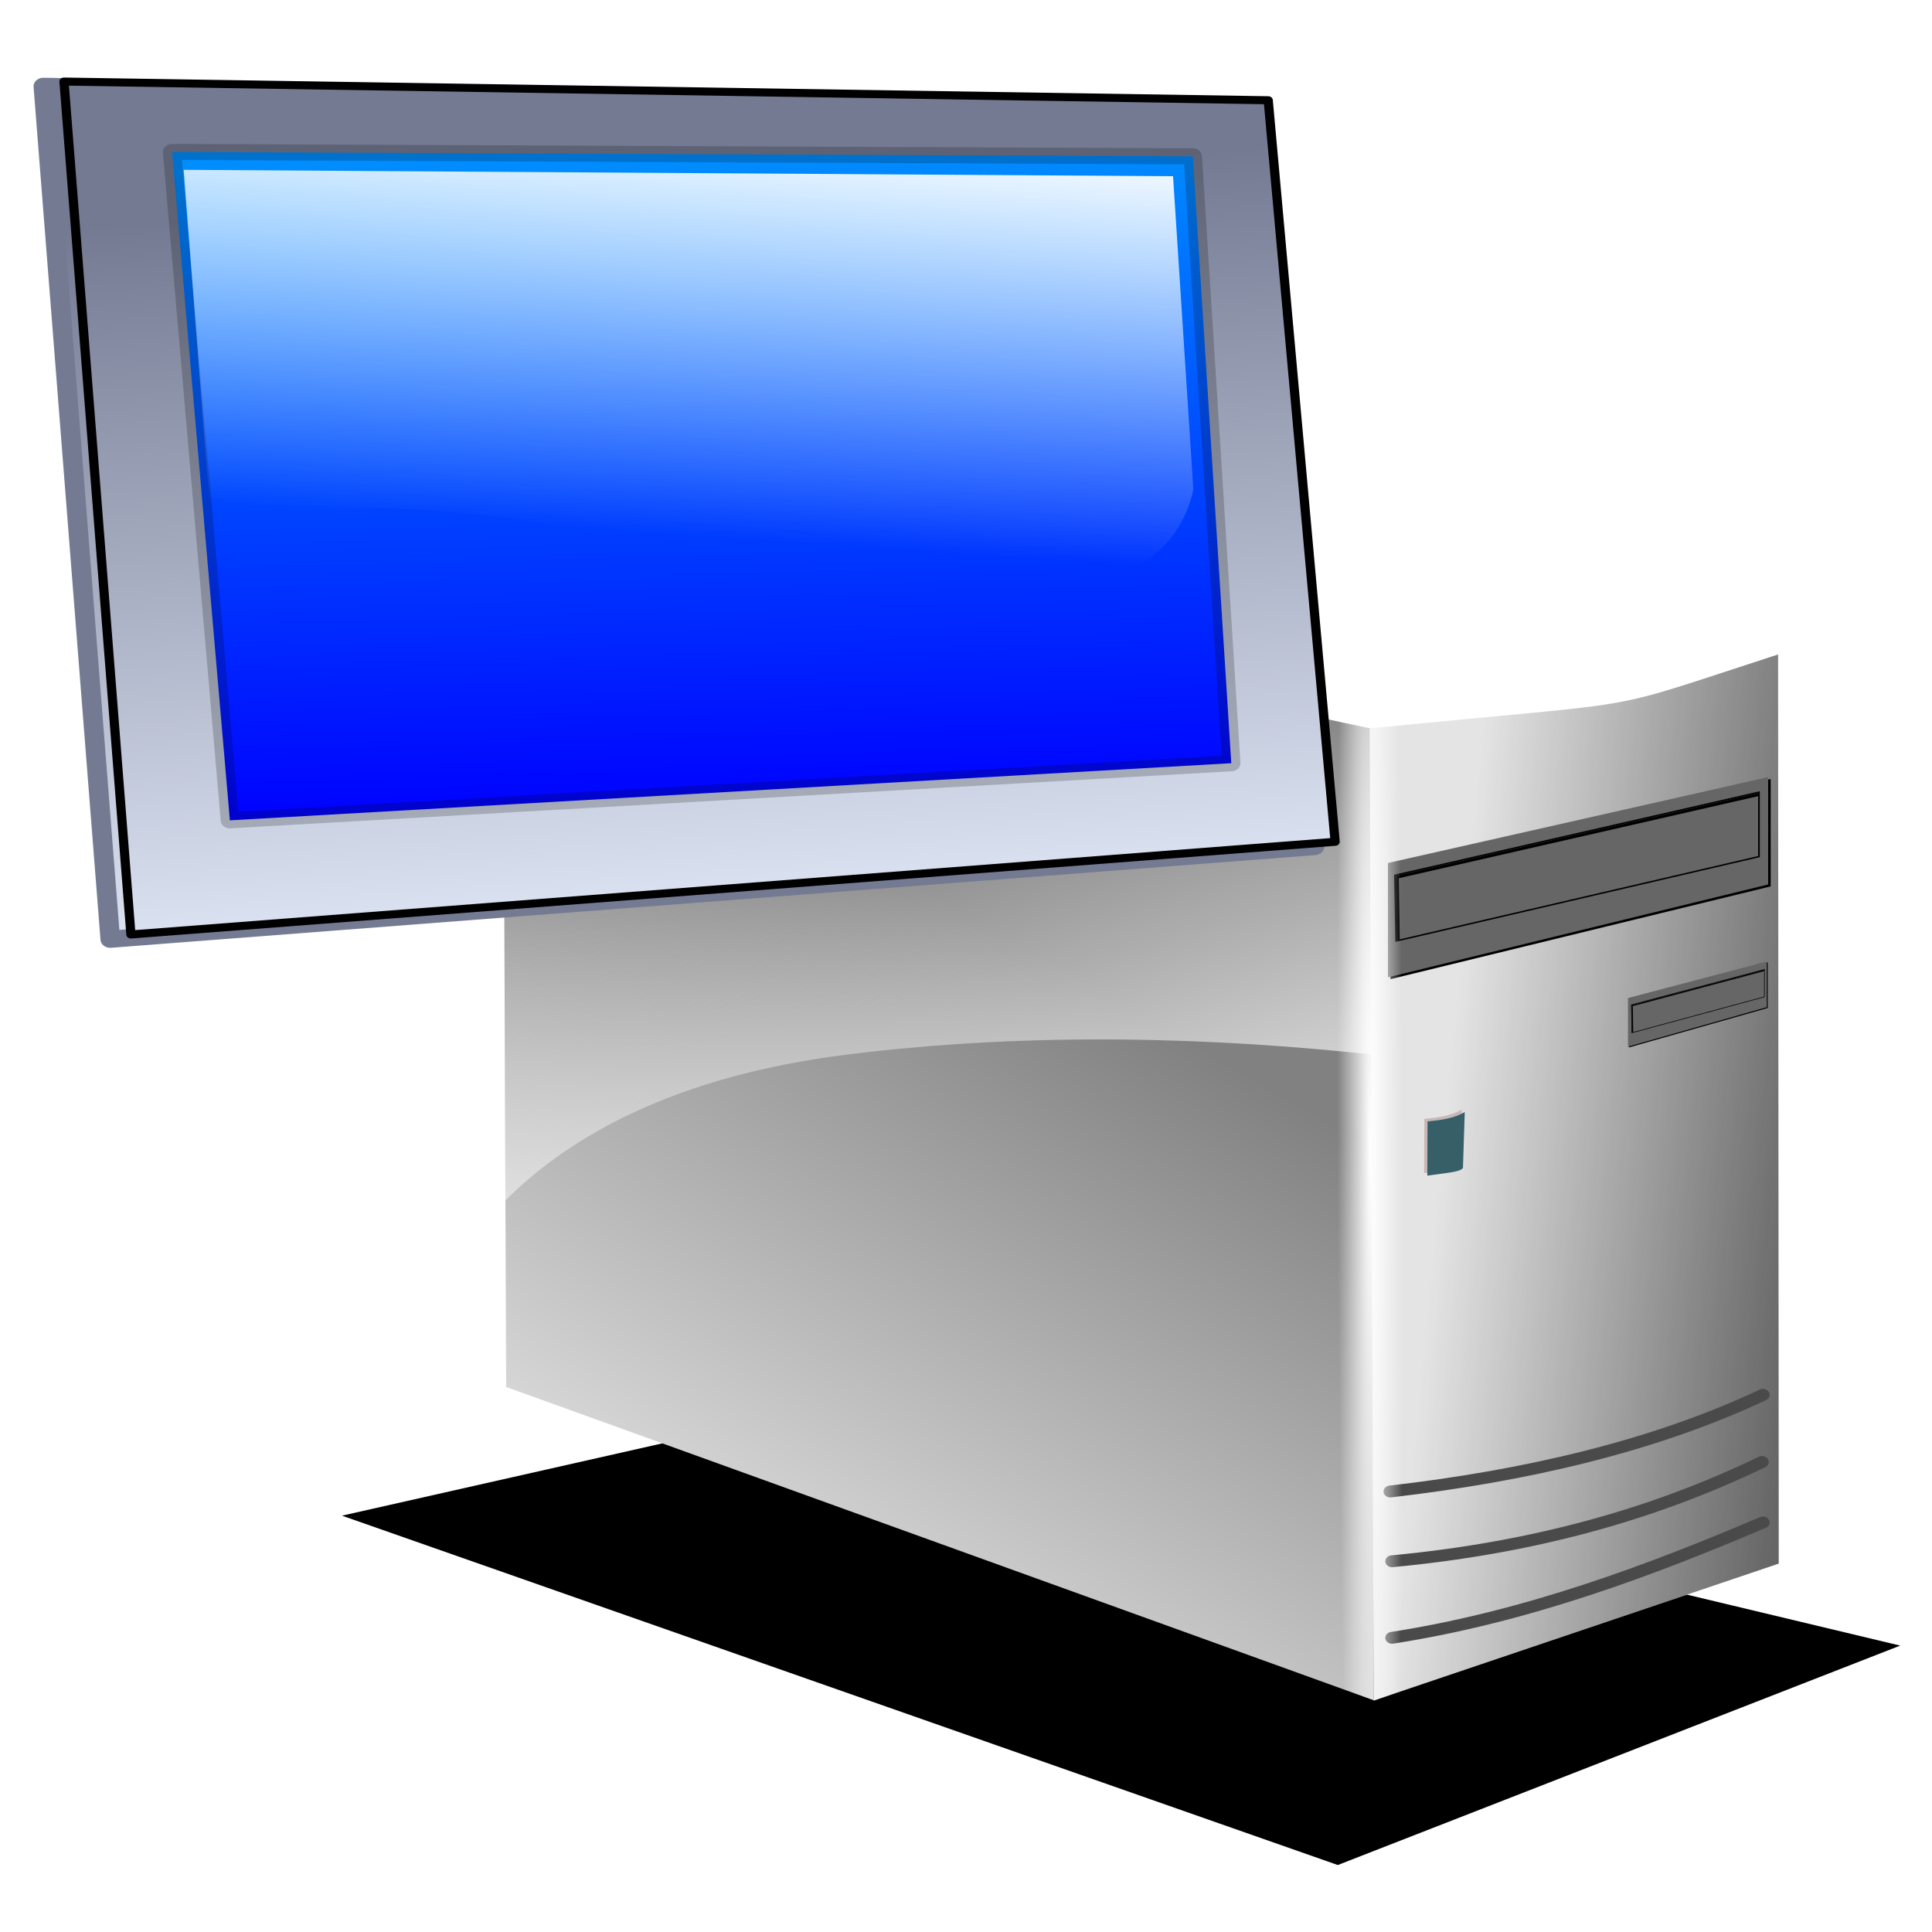
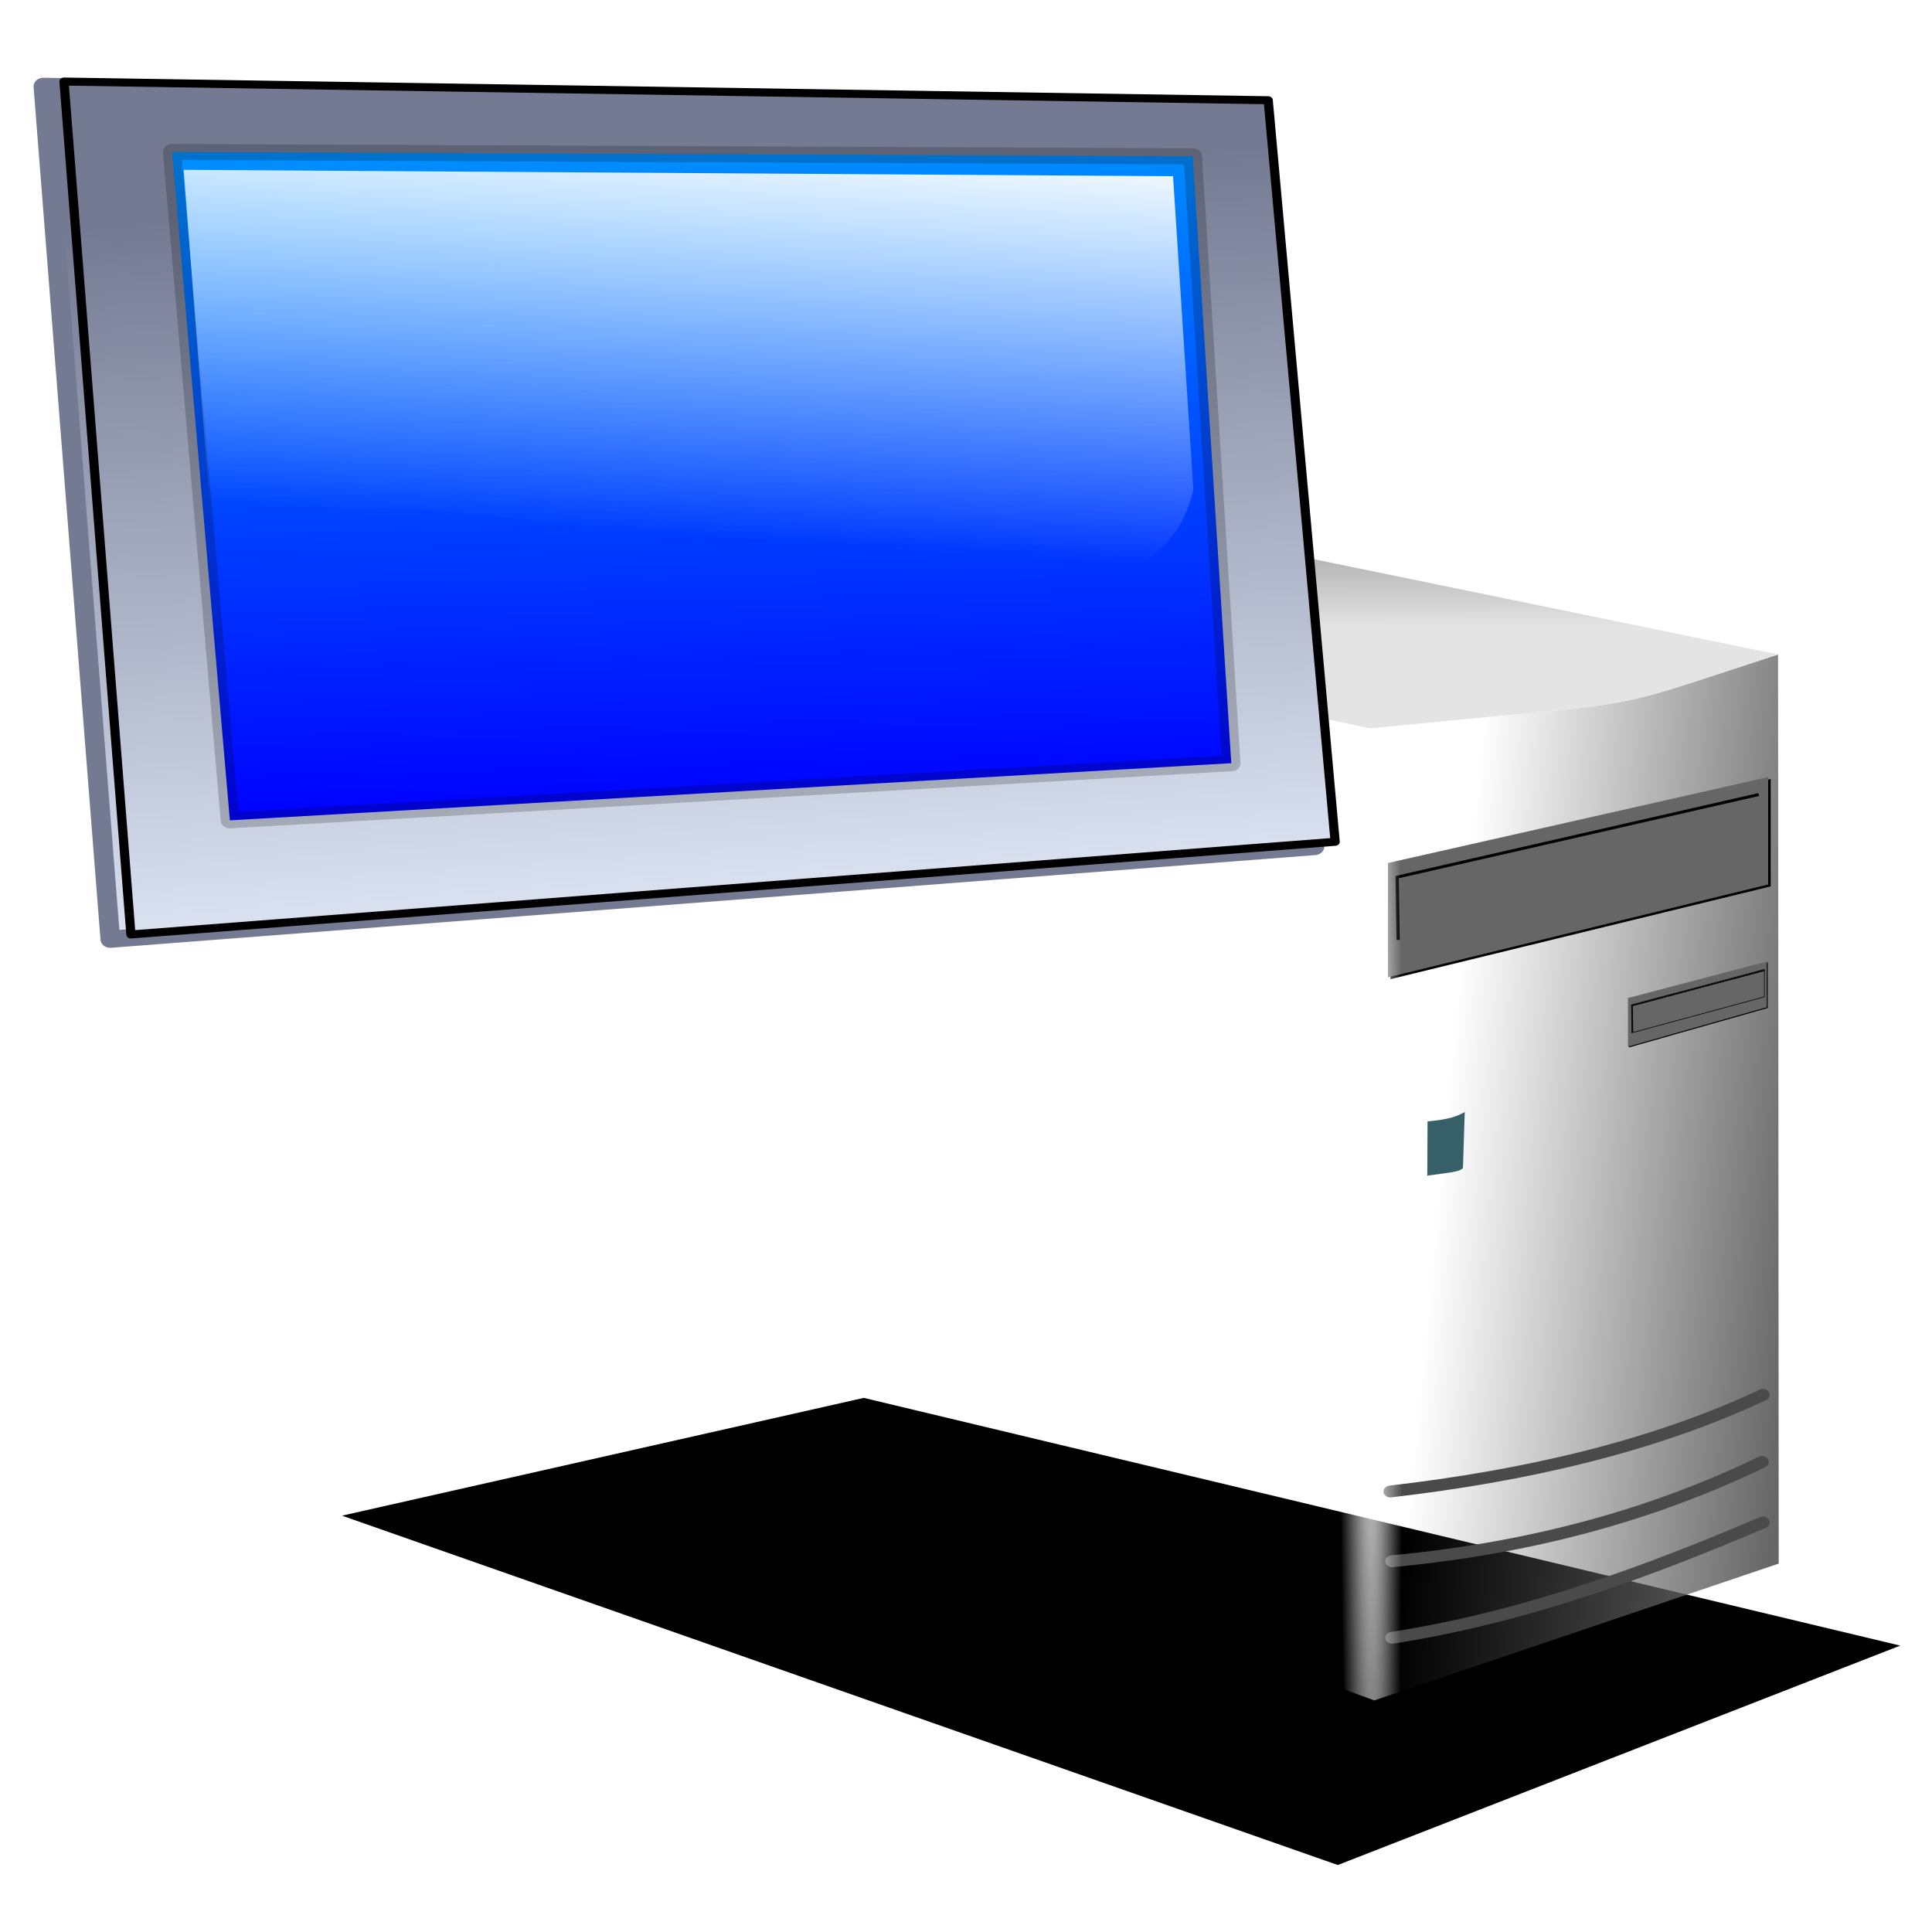
<svg xmlns="http://www.w3.org/2000/svg" xmlns:xlink="http://www.w3.org/1999/xlink" viewBox="0 0 125 125" version="1.0">
  <defs>
    <linearGradient id="b">
      <stop offset="0" stop-color="#dee5f4" />
      <stop offset="1" stop-color="#747a92" />
    </linearGradient>
    <linearGradient id="m" y2="155.92" gradientUnits="userSpaceOnUse" x2="48.067" gradientTransform="matrix(1.939 0 0 .899 -240.53 11.527)" y1="85.53" x1="59.82">
      <stop offset="0" stop-color="#fff" />
      <stop offset="1" stop-color="#fff" stop-opacity="0" />
    </linearGradient>
    <linearGradient id="d" y2="466.28" xlink:href="#a" gradientUnits="userSpaceOnUse" x2="319.18" gradientTransform="matrix(1.505 0 0 .778 22.187 132.68)" y1="428.17" x1="367.9" />
    <linearGradient id="f" y2="371.05" xlink:href="#a" gradientUnits="userSpaceOnUse" x2="361.79" gradientTransform="matrix(1.496 0 0 .647 25.351 181.47)" y1="350.4" x1="361.68" />
    <linearGradient id="g" y2="460.1" gradientUnits="userSpaceOnUse" x2="572.72" gradientTransform="translate(12.298 3.63)" y1="462.5" x1="601.47">
      <stop offset="0" stop-color="#666" />
      <stop offset="1" stop-color="#666" stop-opacity="0" />
    </linearGradient>
    <linearGradient id="l" y2="77.001" gradientUnits="userSpaceOnUse" x2="48.997" gradientTransform="matrix(1.554 0 0 1.123 -240.09 9.748)" y1="167.86" x1="52.874">
      <stop offset="0" stop-color="#00f" />
      <stop offset="1" stop-color="#008eff" />
    </linearGradient>
    <linearGradient id="a">
      <stop offset="0" stop-color="#818181" />
      <stop offset="1" stop-color="#e4e4e4" />
    </linearGradient>
    <linearGradient id="e" y2="59.554" gradientUnits="userSpaceOnUse" x2="37.793" gradientTransform="matrix(1.213 0 0 1.388 493.07 355.11)" y1="95.941" x1="47.547">
      <stop offset="0" stop-color="#fff" />
      <stop offset="1" stop-color="#fff" stop-opacity="0" />
    </linearGradient>
    <linearGradient id="j" y2="79.392" xlink:href="#b" gradientUnits="userSpaceOnUse" x2="69.298" gradientTransform="matrix(1.508 0 0 1.157 -242.87 10.482)" y1="176.59" x1="79.26" />
    <linearGradient id="i" y2="100.41" xlink:href="#b" gradientUnits="userSpaceOnUse" x2="99.187" gradientTransform="matrix(1.508 0 0 1.157 -240.09 9.748)" y1="65.556" x1="131.51" />
    <linearGradient id="k" y2="79.392" xlink:href="#b" gradientUnits="userSpaceOnUse" x2="69.298" gradientTransform="matrix(1.508 0 0 1.157 -240.09 9.748)" y1="176.59" x1="79.26" />
    <radialGradient id="h" gradientUnits="userSpaceOnUse" cy="82.072" cx="70.796" gradientTransform="matrix(.062 -0 .007 2.458 574.05 266.94)" r="41.281">
      <stop offset="0" stop-color="#fff" />
      <stop offset="1" stop-color="#fff" stop-opacity="0" />
    </radialGradient>
    <filter id="c" height="1.528" width="1.181" y="-.264" x="-.09">
      <feGaussianBlur stdDeviation="4.612" />
    </filter>
  </defs>
  <path d="M539.26 490.56l-40.97 10.57 78.19 31.35 44.16-19.69-81.38-22.23z" filter="url(#c)" fill-rule="evenodd" transform="matrix(.824 0 0 .721 -388.464 -263.251)" />
-   <path d="M511.18 489.58l68.11 28.11-.17-87.17-68.2-16.97.26 76.03z" fill-rule="evenodd" fill="url(#d)" transform="matrix(.824 0 0 .721 -388.464 -263.251)" />
  <path d="M510.93 413.56l.19 59.28c5.2-5.93 13.52-11.19 26.84-13.09 14.73-2.1 29.14-1.49 41.22 0l-.04-29.23-68.21-16.96z" fill-rule="evenodd" fill="url(#e)" transform="matrix(.824 0 0 .721 -388.464 -263.251)" />
-   <path d="M579.3 517.72l31.8-12.29-.05-81.58c-14.74 5.45-8.93 3.98-32.07 6.64l.32 87.23z" fill-rule="evenodd" fill="url(#f)" transform="matrix(.824 0 0 .721 -388.464 -263.251)" />
  <path d="M579.3 517.72l31.8-12.29-.05-81.58c-14.74 5.45-8.93 3.98-32.07 6.64l.32 87.23z" fill-rule="evenodd" fill="url(#g)" transform="matrix(.824 0 0 .721 -388.464 -263.251)" />
  <path d="M510.57 413.14l37.98-3.95 62.5 14.66c-14.74 5.45-8.93 3.98-32.07 6.64l-68.41-17.35z" fill="url(#f)" fill-rule="evenodd" transform="matrix(.824 0 0 .721 -388.464 -263.251)" />
  <path d="M580.6 498.96c10.61-1.4 20.66-4.05 29.26-8.67M580.74 505.22c10.81-1.16 20.38-4.12 29.05-8.91M580.74 512.09c10.61-1.88 20.45-6.13 29.12-10.35" stroke="#4a4a4a" stroke-linecap="round" stroke-width="1.063" fill="none" transform="matrix(.824 0 0 .721 -388.464 -263.251)" />
-   <path d="M92.156 72.39c1.385-.123 1.871-.31 2.415-.599l-.124 3.618c-.263.266-.865.28-2.307.49l.016-3.51z" fill-rule="evenodd" fill="#c8b7b7" />
  <path d="M92.362 72.555c1.385-.13 1.871-.31 2.407-.605l-.116 3.624c-.263.267-.865.281-2.307.49l.016-3.51z" fill-rule="evenodd" fill="#365f67" />
-   <path d="M89.962 55.959l24.602-5.557v6.947l-24.602 6.003V55.96z" fill-rule="evenodd" />
+   <path d="M89.962 55.959l24.602-5.557v6.947l-24.602 6.003V55.96" fill-rule="evenodd" />
  <path d="M89.8 55.836l24.6-5.558v6.947l-24.6 6.008v-7.397z" fill-rule="evenodd" fill="#666" />
-   <path d="M568.66 440.04l.1 5.89 28.49-7.57v-5.78l-28.59 7.46z" stroke="#000" stroke-width=".13" fill="none" transform="matrix(.824 0 0 .721 -378.329 -260.636)" />
  <path d="M597.23 432.79l-28.39 7.41.08 5.64" stroke="#000" stroke-width=".26" fill="none" transform="matrix(.824 0 0 .721 -378.329 -260.636)" />
  <g>
    <path d="M105.39 64.625l8.983-2.364v2.956l-8.984 2.554v-3.146z" fill-rule="evenodd" />
    <path d="M105.33 64.573l8.983-2.365v2.956l-8.983 2.557v-3.148z" fill-rule="evenodd" fill="#666" />
    <path d="M568.66 440.04l.1 5.89 28.49-7.57v-5.78l-28.59 7.46z" stroke="#000" stroke-width=".13" fill="none" transform="matrix(.301 0 0 .307 -65.617 -70.08)" />
    <path d="M597.23 432.79l-28.39 7.41.08 5.64" stroke="#000" stroke-width=".26" fill="none" transform="matrix(.301 0 0 .307 -65.617 -70.08)" />
  </g>
  <path d="M510.93 413.56l.26 76.02 68.1 28.1v.05l31.81-12.32-.04-81.57c-14.73 5.46-8.94 3.97-32.07 6.64l-68.06-16.92z" fill-rule="evenodd" fill="url(#h)" transform="matrix(.824 0 0 .721 -388.464 -263.251)" />
  <g>
    <g fill-rule="evenodd">
      <path d="M-204.02 84.785l162.32 2.878 9.019 114.23-162.32 14.28-9.02-131.38z" stroke-linejoin="round" stroke="url(#i)" stroke-width="2.641" fill="url(#j)" transform="matrix(.48 0 0 .42 100.735 -30.024)" />
      <path d="M-201.24 84.05l162.32 2.879 9.022 114.23-162.32 14.28-9.02-131.39z" stroke-linejoin="round" stroke="#000" stroke-width="1.238" fill="url(#k)" transform="matrix(.48 0 0 .42 100.735 -30.024)" />
      <path d="M-186.67 94.895l7.79 102.96 134.98-8.8-5.189-93.488-137.58-.677z" stroke-linejoin="round" stroke-opacity=".196" stroke="#000" stroke-linecap="round" stroke-width="2.476" fill="url(#l)" transform="matrix(.48 0 0 .42 100.735 -30.024)" />
      <path d="M-185.11 97.645l4.2 61.865c18.62-32.39 123.35 30.69 131.9-12.58l-2.739-48.297-133.36-.988z" fill="url(#m)" transform="matrix(.48 0 0 .42 100.735 -30.024)" />
    </g>
  </g>
</svg>